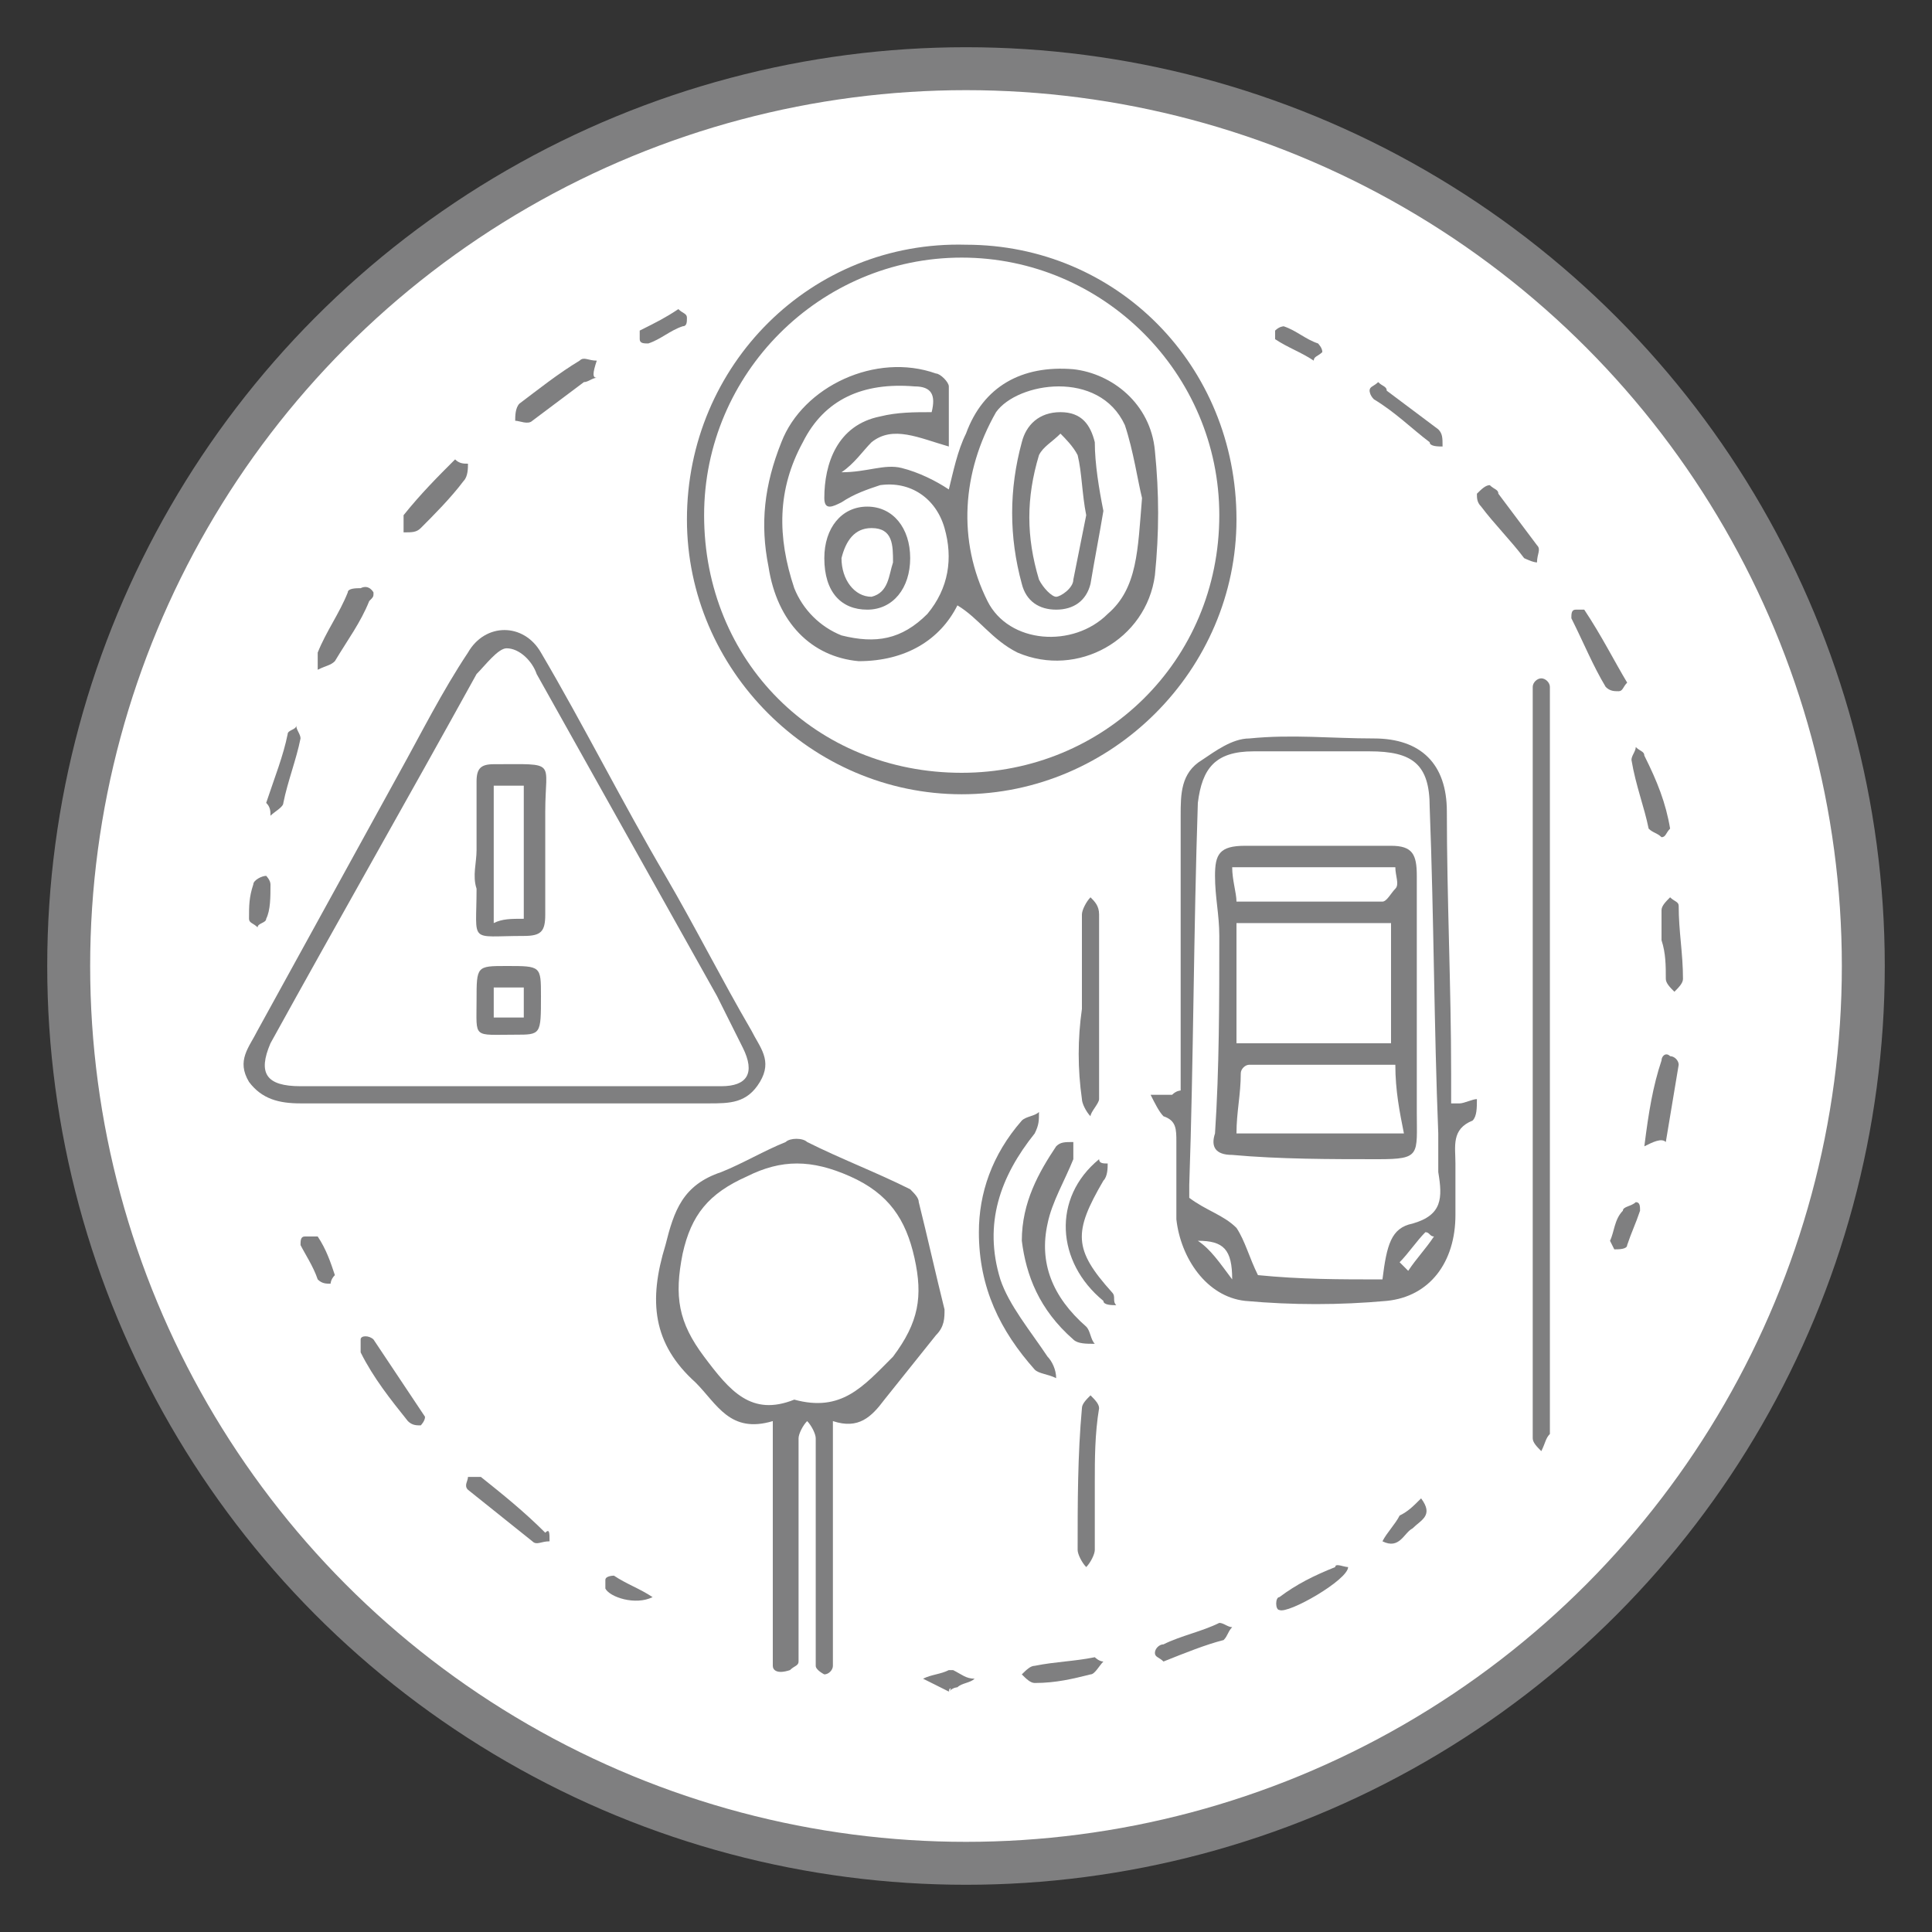
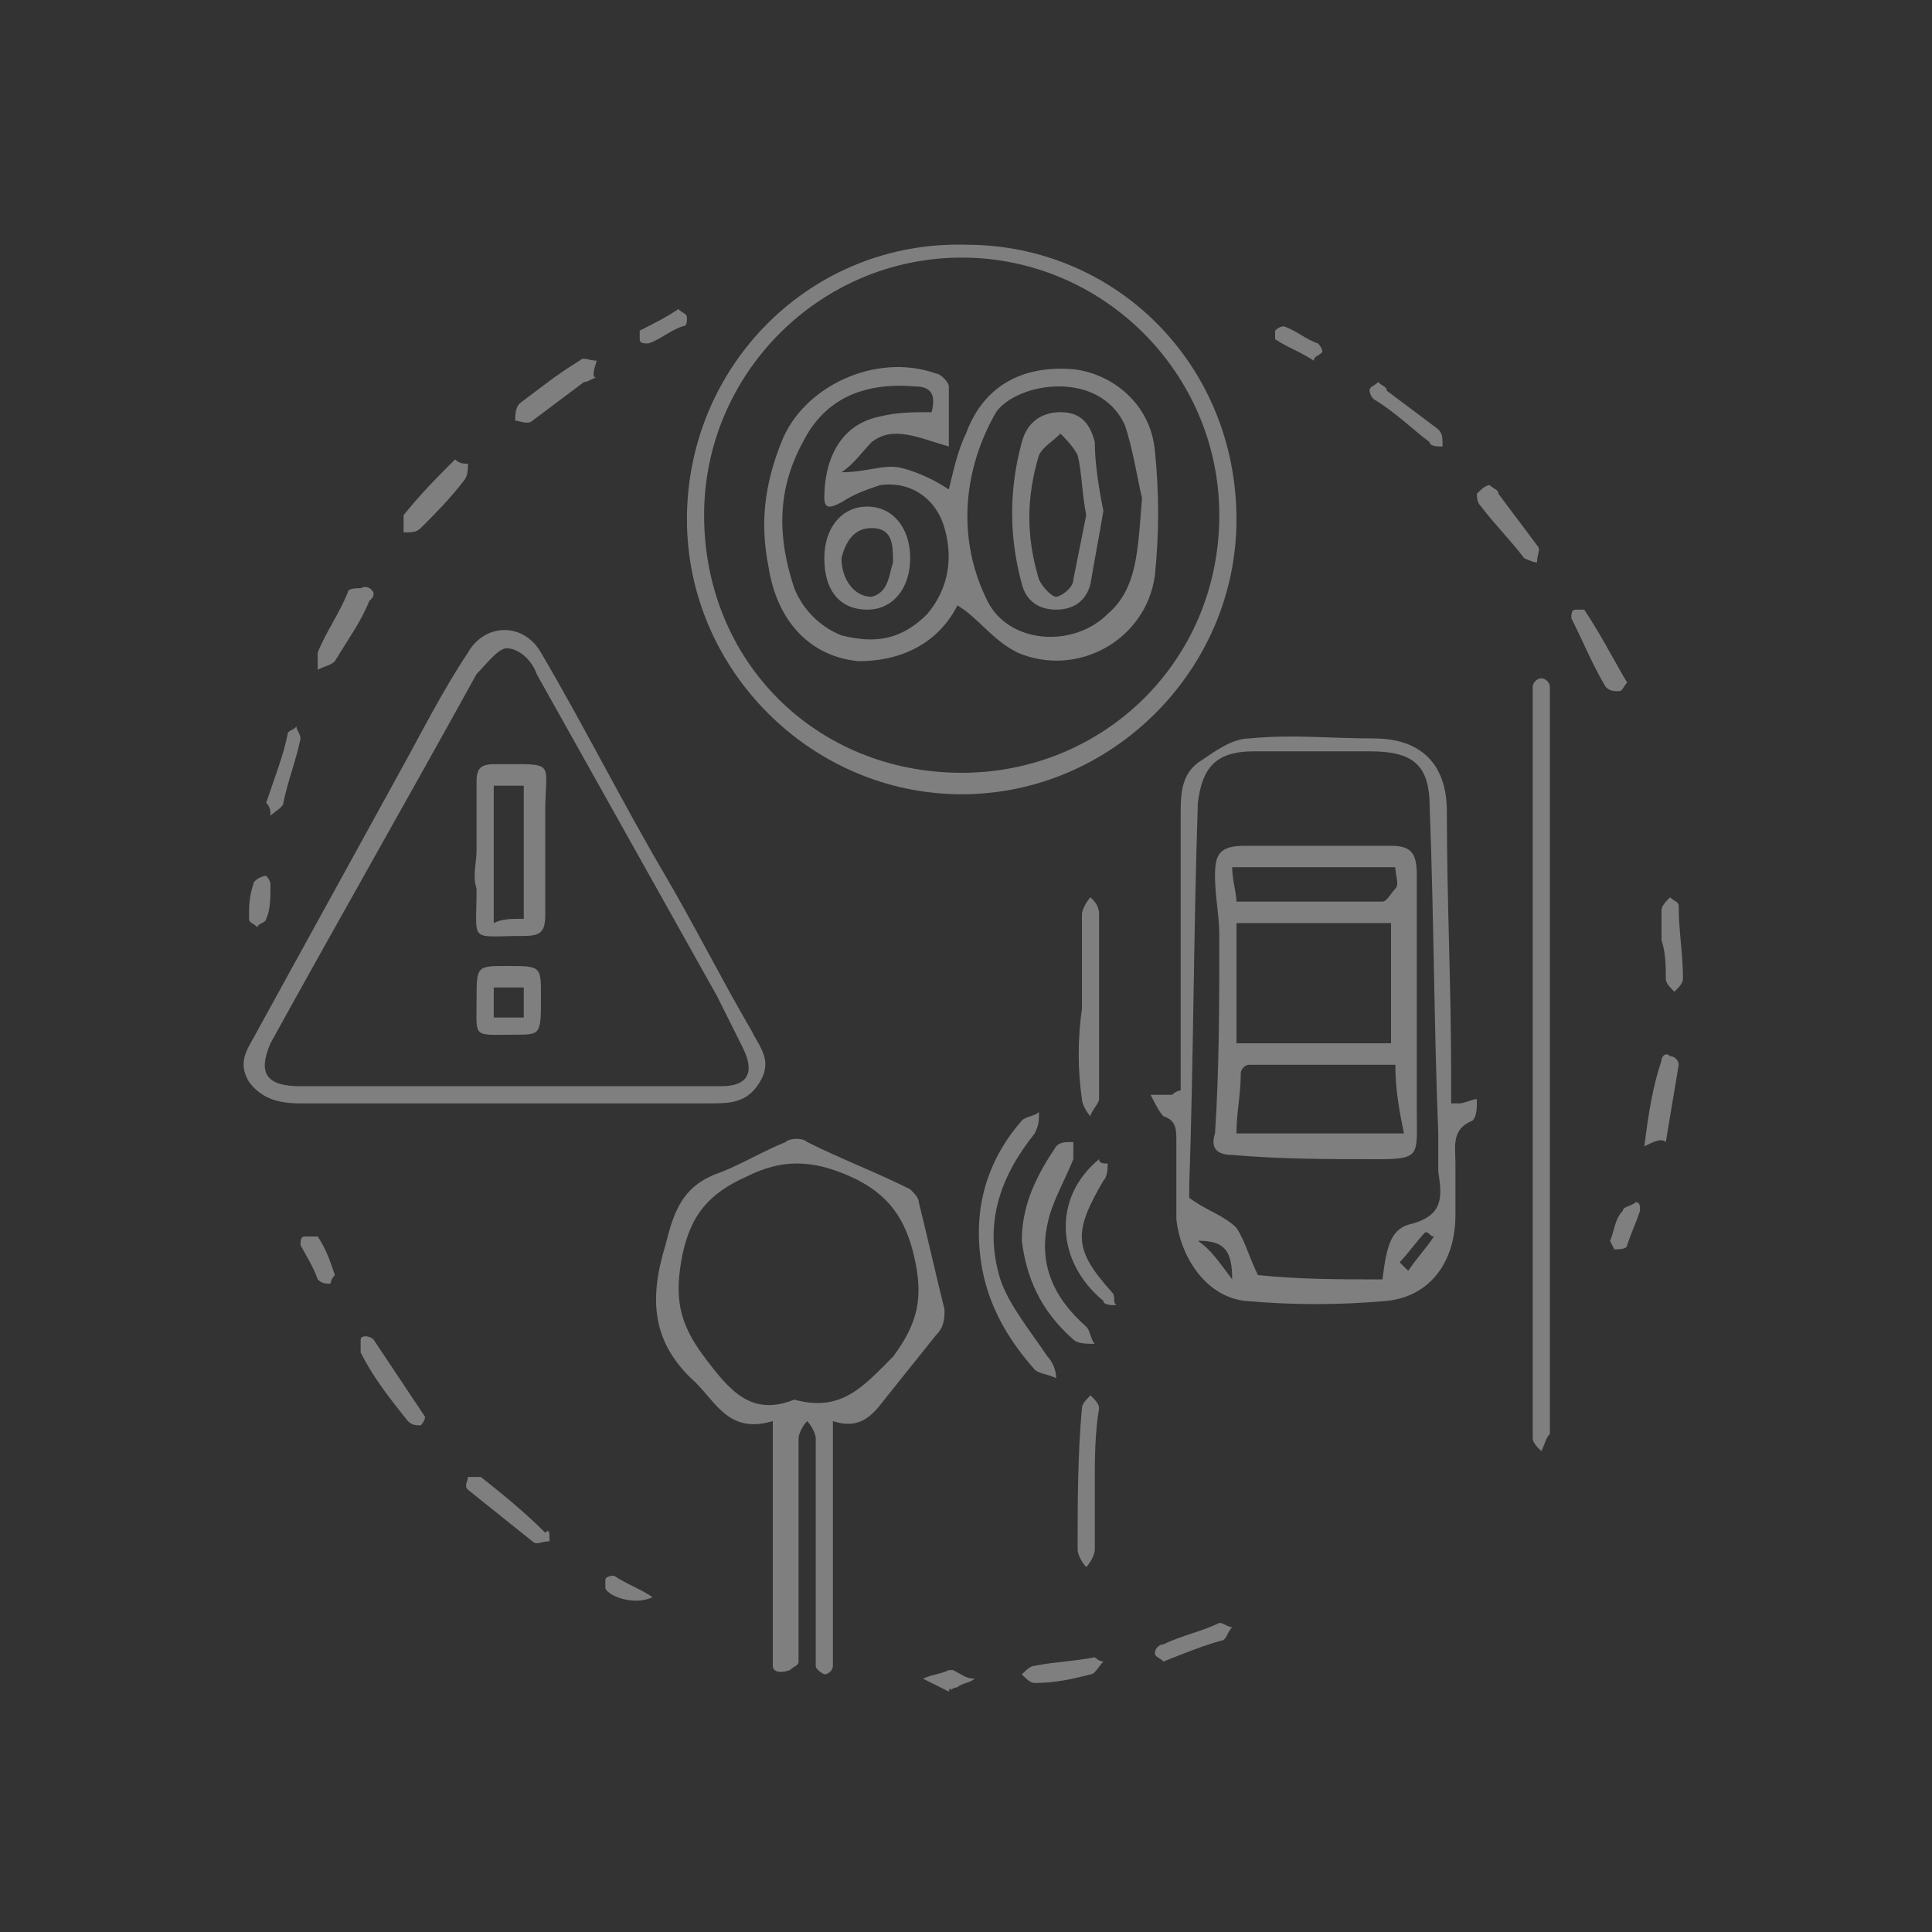
<svg xmlns="http://www.w3.org/2000/svg" version="1.1" id="Layer_1" x="0px" y="0px" viewBox="0 0 45 45" style="enable-background:new 0 0 45 45;" xml:space="preserve">
  <rect x="0" y="0" width="45" height="45" fill="#333333" stroke="none" />
  <style type="text/css">
	.st0{fill:#FFFFFF;stroke:#7F7F80;stroke-miterlimit:10;}
	.st1{fill:#7F7F80;}
</style>
-   <circle class="st0" cx="22.5" cy="22.5" r="20.9" />
  <g>
    <path class="st1" d="M27.5,25.4c0-2.1,0-4.3,0-6.4c0-0.5,0-1,0.5-1.3c0.3-0.2,0.7-0.5,1.1-0.5c1-0.1,1.9,0,2.9,0   c1.1,0,1.7,0.6,1.7,1.7c0,2,0.1,4.1,0.1,6.1c0,0.2,0,0.4,0,0.7c0.1,0,0.2,0,0.2,0c0.1,0,0.3-0.1,0.4-0.1c0,0.2,0,0.4-0.1,0.5   c-0.5,0.2-0.4,0.6-0.4,1c0,0.4,0,0.8,0,1.2c0,1.1-0.6,1.9-1.6,2c-1.1,0.1-2.2,0.1-3.3,0c-0.9-0.1-1.5-1-1.6-1.9c0-0.6,0-1.2,0-1.8   c0-0.3,0-0.5-0.3-0.6c-0.1-0.1-0.2-0.3-0.3-0.5c0.2,0,0.3,0,0.5,0C27.4,25.4,27.5,25.4,27.5,25.4z M32.2,29.8   c0.1-0.8,0.2-1.2,0.7-1.3c0.7-0.2,0.7-0.6,0.6-1.2c0-0.3,0-0.6,0-0.9c-0.1-2.5-0.1-5-0.2-7.6c0-1-0.4-1.3-1.4-1.3   c-0.9,0-1.8,0-2.7,0c-0.9,0-1.2,0.4-1.3,1.2c-0.1,3-0.1,6-0.2,8.9c0,0.2,0,0.3,0,0.3c0.4,0.3,0.8,0.4,1.1,0.7   c0.2,0.3,0.3,0.7,0.5,1.1C30.3,29.8,31.2,29.8,32.2,29.8z M28.7,29.8c0-0.7-0.2-0.9-0.8-0.9C28.2,29.1,28.4,29.4,28.7,29.8z    M32.6,29.4c0.1,0.1,0.1,0.1,0.2,0.2c0.2-0.3,0.4-0.5,0.6-0.8c-0.1,0-0.1-0.1-0.2-0.1C33,28.9,32.8,29.2,32.6,29.4z" />
    <path class="st1" d="M28.8,12.1c0,3.5-2.9,6.4-6.4,6.4c-3.5,0-6.4-2.9-6.4-6.4c0-3.6,2.9-6.5,6.5-6.4C26,5.7,28.8,8.5,28.8,12.1z    M16.4,12c0,3.4,2.6,6,6,6c3.3,0,6-2.6,6-6c0-3.3-2.7-6-6-6C19.1,6,16.4,8.7,16.4,12z" />
    <path class="st1" d="M11.8,25.7c-1.6,0-3.2,0-4.8,0c-0.5,0-0.9-0.1-1.2-0.5c-0.3-0.5,0-0.8,0.2-1.2c1.1-2,2.2-4,3.3-6   c0.5-0.9,1-1.9,1.6-2.8c0.4-0.7,1.3-0.7,1.7,0c1,1.7,1.9,3.5,2.9,5.2c0.7,1.2,1.3,2.4,2,3.6c0.2,0.4,0.5,0.7,0.2,1.2   c-0.3,0.5-0.7,0.5-1.2,0.5C15,25.7,13.4,25.7,11.8,25.7z M11.9,25.3c1.6,0,3.3,0,4.9,0c0.6,0,0.8-0.3,0.5-0.9   c-0.2-0.4-0.4-0.8-0.6-1.2c-1.4-2.5-2.8-5-4.2-7.5c-0.1-0.3-0.4-0.6-0.7-0.6c-0.2,0-0.5,0.4-0.7,0.6c-1.6,2.9-3.2,5.7-4.8,8.6   C6,25,6.2,25.3,7,25.3C8.6,25.3,10.2,25.3,11.9,25.3z" />
    <path class="st1" d="M18,33.1c-1,0.3-1.3-0.4-1.8-0.9c-1-0.9-1.1-1.9-0.7-3.2c0.2-0.8,0.4-1.4,1.3-1.7c0.5-0.2,1-0.5,1.5-0.7   c0.1-0.1,0.4-0.1,0.5,0c0.8,0.4,1.6,0.7,2.4,1.1c0.1,0.1,0.2,0.2,0.2,0.3c0.2,0.8,0.4,1.7,0.6,2.5c0,0.2,0,0.4-0.2,0.6   c-0.4,0.5-0.8,1-1.2,1.5c-0.3,0.4-0.6,0.7-1.2,0.5c0,0.3,0,0.5,0,0.6c0,1.6,0,3.2,0,4.7c0,0.1,0,0.3,0,0.4c0,0.1-0.1,0.2-0.2,0.2   c0,0-0.2-0.1-0.2-0.2c0-0.1,0-0.3,0-0.4c0-1.6,0-3.3,0-4.9c0-0.1-0.1-0.3-0.2-0.4c-0.1,0.1-0.2,0.3-0.2,0.4c0,1.6,0,3.2,0,4.8   c0,0.1,0,0.3,0,0.4c0,0.1-0.1,0.1-0.2,0.2C18.1,39,18,38.9,18,38.8c0-0.1,0-0.3,0-0.4c0-1.6,0-3.1,0-4.7C18,33.6,18,33.4,18,33.1z    M18.5,32.6c1.1,0.3,1.6-0.3,2.3-1c0.6-0.8,0.7-1.4,0.5-2.3c-0.2-0.9-0.6-1.5-1.5-1.9c-0.9-0.4-1.6-0.4-2.4,0   c-0.9,0.4-1.3,0.9-1.5,1.8c-0.2,1-0.1,1.6,0.5,2.4C17,32.4,17.5,33,18.5,32.6z" />
    <path class="st1" d="M35.7,24.8c0-2.8,0-5.6,0-8.4c0-0.1,0-0.3,0-0.4c0-0.1,0.1-0.2,0.2-0.2c0.1,0,0.2,0.1,0.2,0.2   c0,0.1,0,0.3,0,0.4c0,5.6,0,11.2,0,16.8c0,0.1,0,0.2,0,0.2c-0.1,0.1-0.1,0.2-0.2,0.4c-0.1-0.1-0.2-0.2-0.2-0.3c0-0.9,0-1.7,0-2.6   C35.7,28.9,35.7,26.9,35.7,24.8z" />
    <path class="st1" d="M22.8,28.7c0-0.9,0.3-1.8,1-2.6c0.1-0.1,0.3-0.1,0.4-0.2c0,0.2,0,0.3-0.1,0.5c-0.8,1-1.2,2.1-0.8,3.4   c0.2,0.6,0.7,1.2,1.1,1.8c0.1,0.1,0.2,0.3,0.2,0.5c-0.2-0.1-0.4-0.1-0.5-0.2C23.3,31,22.8,30,22.8,28.7z" />
    <path class="st1" d="M23.8,28.9c0-0.9,0.4-1.6,0.8-2.2c0.1-0.1,0.2-0.1,0.4-0.1c0,0.1,0,0.3,0,0.4c-0.2,0.5-0.5,1-0.6,1.5   c-0.2,0.9,0.1,1.7,0.9,2.4c0.1,0.1,0.1,0.3,0.2,0.4c-0.2,0-0.4,0-0.5-0.1C24.2,30.5,23.9,29.7,23.8,28.9z" />
    <path class="st1" d="M25.2,23.5c0-0.7,0-1.4,0-2.2c0-0.1,0.1-0.3,0.2-0.4c0.1,0.1,0.2,0.2,0.2,0.4c0,1.4,0,2.9,0,4.3   c0,0.1-0.2,0.3-0.2,0.4c-0.1-0.1-0.2-0.3-0.2-0.4C25.1,24.9,25.1,24.2,25.2,23.5C25.2,23.5,25.2,23.5,25.2,23.5z" />
    <path class="st1" d="M25.5,34.5c0,0.5,0,1.1,0,1.6c0,0.1-0.1,0.3-0.2,0.4c-0.1-0.1-0.2-0.3-0.2-0.4c0-1.1,0-2.2,0.1-3.3   c0-0.1,0.1-0.2,0.2-0.3c0.1,0.1,0.2,0.2,0.2,0.3C25.5,33.4,25.5,34,25.5,34.5C25.5,34.5,25.5,34.5,25.5,34.5z" />
    <path class="st1" d="M25.8,27.1c0,0.1,0,0.3-0.1,0.4c-0.7,1.2-0.7,1.6,0.2,2.6c0.1,0.1,0,0.2,0.1,0.3c-0.1,0-0.3,0-0.3-0.1   c-1.1-0.9-1.2-2.4-0.1-3.3C25.6,27.1,25.7,27.1,25.8,27.1z" />
    <path class="st1" d="M12.8,35.9c-0.2,0-0.3,0.1-0.4,0c-0.5-0.4-1-0.8-1.5-1.2c-0.1-0.1,0-0.2,0-0.3c0.1,0,0.2,0,0.3,0   c0.5,0.4,1,0.8,1.5,1.3C12.8,35.6,12.8,35.7,12.8,35.9z" />
    <path class="st1" d="M9.9,33c0,0.1-0.1,0.2-0.1,0.2c-0.1,0-0.2,0-0.3-0.1c-0.4-0.5-0.8-1-1.1-1.6c0-0.1,0-0.2,0-0.3   c0-0.1,0.2-0.1,0.3,0C9.1,31.8,9.5,32.4,9.9,33z" />
    <path class="st1" d="M38.7,21.9c0-0.2,0-0.5,0-0.7c0-0.1,0.1-0.2,0.2-0.3c0.1,0.1,0.2,0.1,0.2,0.2c0,0.6,0.1,1.1,0.1,1.7   c0,0.1-0.1,0.2-0.2,0.3c-0.1-0.1-0.2-0.2-0.2-0.3C38.8,22.5,38.8,22.2,38.7,21.9C38.8,21.9,38.8,21.9,38.7,21.9z" />
    <path class="st1" d="M6.2,18.7c0.2-0.6,0.4-1.1,0.5-1.6c0-0.1,0.2-0.1,0.2-0.2c0,0.1,0.1,0.2,0.1,0.3c-0.1,0.5-0.3,1-0.4,1.5   c0,0.1-0.2,0.2-0.3,0.3C6.3,18.9,6.3,18.8,6.2,18.7z" />
    <path class="st1" d="M38.3,26.7c0.1-0.8,0.2-1.4,0.4-2c0-0.1,0.1-0.2,0.2-0.1c0.1,0,0.2,0.1,0.2,0.2c-0.1,0.6-0.2,1.2-0.3,1.8   C38.7,26.5,38.5,26.6,38.3,26.7z" />
    <path class="st1" d="M13.9,8.8c-0.1,0-0.2,0.1-0.3,0.1c-0.4,0.3-0.8,0.6-1.2,0.9c-0.1,0.1-0.3,0-0.4,0c0-0.1,0-0.3,0.1-0.4   c0.4-0.3,0.9-0.7,1.4-1c0.1-0.1,0.2,0,0.4,0C13.8,8.7,13.8,8.8,13.9,8.8z" />
    <path class="st1" d="M37.9,15.9c-0.1,0.1-0.1,0.2-0.2,0.2c-0.1,0-0.2,0-0.3-0.1c-0.3-0.5-0.5-1-0.8-1.6c0-0.1,0-0.2,0.1-0.2   c0.1,0,0.2,0,0.2,0C37.3,14.8,37.6,15.4,37.9,15.9z" />
    <path class="st1" d="M10.9,10.8c0,0.1,0,0.3-0.1,0.4c-0.3,0.4-0.7,0.8-1,1.1c-0.1,0.1-0.2,0.1-0.4,0.1c0-0.1,0-0.3,0-0.4   c0.4-0.5,0.8-0.9,1.2-1.3C10.7,10.8,10.8,10.8,10.9,10.8z" />
    <path class="st1" d="M32.1,8.9C32.2,9,32.3,9,32.3,9.1c0.4,0.3,0.8,0.6,1.2,0.9c0.1,0.1,0.1,0.2,0.1,0.4c-0.1,0-0.3,0-0.3-0.1   c-0.4-0.3-0.8-0.7-1.3-1c-0.1-0.1-0.1-0.2-0.1-0.2C31.9,9,32,9,32.1,8.9z" />
    <path class="st1" d="M8.7,13.8c0,0.1,0,0.1-0.1,0.2c-0.2,0.5-0.5,0.9-0.8,1.4c-0.1,0.1-0.2,0.1-0.4,0.2c0-0.1,0-0.3,0-0.4   c0.2-0.5,0.5-0.9,0.7-1.4c0-0.1,0.2-0.1,0.3-0.1C8.6,13.6,8.7,13.8,8.7,13.8z" />
    <path class="st1" d="M34.7,11.3c0.1,0.1,0.2,0.1,0.2,0.2c0.3,0.4,0.6,0.8,0.9,1.2c0.1,0.1,0,0.2,0,0.4c-0.1,0-0.3-0.1-0.3-0.1   c-0.3-0.4-0.7-0.8-1-1.2c-0.1-0.1-0.1-0.2-0.1-0.3C34.5,11.4,34.6,11.3,34.7,11.3z" />
-     <path class="st1" d="M38.9,19.3c-0.1,0.1-0.1,0.2-0.2,0.2c-0.1-0.1-0.2-0.1-0.3-0.2c-0.1-0.5-0.3-1-0.4-1.6c0-0.1,0.1-0.2,0.1-0.3   c0.1,0.1,0.2,0.1,0.2,0.2C38.6,18.2,38.8,18.7,38.9,19.3z" />
-     <path class="st1" d="M31.4,36.5c0,0.3-1.4,1.1-1.6,1c-0.1,0-0.1-0.3,0-0.3c0.4-0.3,0.8-0.5,1.3-0.7C31.1,36.4,31.3,36.5,31.4,36.5z   " />
    <path class="st1" d="M27.1,38.7c-0.1-0.1-0.2-0.1-0.2-0.2c0-0.1,0.1-0.2,0.2-0.2c0.4-0.2,0.9-0.3,1.3-0.5c0.1,0,0.2,0.1,0.3,0.1   c-0.1,0.1-0.1,0.2-0.2,0.3C28.1,38.3,27.6,38.5,27.1,38.7z" />
    <path class="st1" d="M25.5,38.6c0,0,0.1,0.1,0.2,0.1c-0.1,0.1-0.2,0.3-0.3,0.3c-0.4,0.1-0.8,0.2-1.3,0.2c-0.1,0-0.2-0.1-0.3-0.2   c0.1-0.1,0.2-0.2,0.3-0.2C24.6,38.7,25,38.7,25.5,38.6z" />
    <path class="st1" d="M22.1,39.4c-0.2-0.1-0.4-0.2-0.6-0.3c0.2-0.1,0.4-0.1,0.6-0.2c0,0,0.1,0,0.1,0c0.2,0.1,0.3,0.2,0.5,0.2   c-0.1,0.1-0.3,0.1-0.4,0.2C22.3,39.3,22.2,39.3,22.1,39.4C22.2,39.3,22.1,39.3,22.1,39.4z" />
    <path class="st1" d="M7.8,29.7c-0.1,0.1-0.1,0.2-0.1,0.2c-0.1,0-0.2,0-0.3-0.1c-0.1-0.3-0.3-0.6-0.4-0.8c0-0.1,0-0.2,0.1-0.2   c0.1,0,0.2,0,0.3,0C7.6,29.1,7.7,29.4,7.8,29.7z" />
-     <path class="st1" d="M33.1,34.9c0.3,0.4,0,0.5-0.2,0.7c-0.2,0.1-0.3,0.5-0.7,0.3c0.1-0.2,0.3-0.4,0.4-0.6   C32.8,35.2,32.9,35.1,33.1,34.9z" />
    <path class="st1" d="M6.3,20.6c0,0.3,0,0.6-0.1,0.8c0,0.1-0.2,0.1-0.2,0.2c-0.1-0.1-0.2-0.1-0.2-0.2c0-0.3,0-0.5,0.1-0.8   c0-0.1,0.2-0.2,0.3-0.2C6.2,20.4,6.3,20.5,6.3,20.6z" />
    <path class="st1" d="M15.2,37.2c-0.4,0.2-1,0-1.1-0.2c0-0.1,0-0.2,0-0.2c0-0.1,0.2-0.1,0.2-0.1C14.6,36.9,14.9,37,15.2,37.2z" />
    <path class="st1" d="M15.8,7.2C15.9,7.3,16,7.3,16,7.4c0,0.1,0,0.2-0.1,0.2c-0.3,0.1-0.5,0.3-0.8,0.4c-0.1,0-0.2,0-0.2-0.1   c0,0,0-0.2,0-0.2C15.3,7.5,15.5,7.4,15.8,7.2z" />
    <path class="st1" d="M30.6,8.4c-0.3-0.2-0.6-0.3-0.9-0.5c0,0,0-0.2,0-0.2c0.1-0.1,0.2-0.1,0.2-0.1c0.3,0.1,0.5,0.3,0.8,0.4   c0,0,0.1,0.1,0.1,0.2C30.7,8.3,30.6,8.3,30.6,8.4z" />
    <path class="st1" d="M38.2,28.2c-0.1,0.3-0.2,0.5-0.3,0.8c0,0.1-0.2,0.1-0.3,0.1c0,0-0.1-0.2-0.1-0.2c0.1-0.2,0.1-0.5,0.3-0.7   c0-0.1,0.2-0.1,0.3-0.2C38.2,28,38.2,28.1,38.2,28.2z" />
    <path class="st1" d="M30.7,19.7c0.6,0,1.2,0,1.7,0c0.5,0,0.6,0.2,0.6,0.7c0,1.8,0,3.6,0,5.5c0,1,0.1,1.1-0.9,1.1   c-1.1,0-2.3,0-3.4-0.1c-0.4,0-0.5-0.2-0.4-0.5c0.1-1.5,0.1-3.1,0.1-4.6c0-0.5-0.1-0.9-0.1-1.4c0-0.5,0.1-0.7,0.7-0.7   C29.5,19.7,30.1,19.7,30.7,19.7z M28.8,24.3c1.2,0,2.4,0,3.6,0c0-1,0-1.9,0-2.8c-1.2,0-2.4,0-3.6,0C28.8,22.4,28.8,23.3,28.8,24.3z    M32.5,24.8c-1.2,0-2.3,0-3.4,0c-0.1,0-0.2,0.1-0.2,0.2c0,0.5-0.1,0.9-0.1,1.4c1.3,0,2.6,0,3.9,0C32.6,25.9,32.5,25.4,32.5,24.8z    M32.5,20.2c-1.3,0-2.5,0-3.8,0c0,0.3,0.1,0.6,0.1,0.8c1.2,0,2.3,0,3.4,0c0.1,0,0.2-0.2,0.3-0.3C32.6,20.6,32.5,20.4,32.5,20.2z" />
    <path class="st1" d="M22.3,14.1c-0.4,0.8-1.2,1.3-2.3,1.3c-1.1-0.1-1.9-0.9-2.1-2.2c-0.2-1-0.1-1.9,0.3-2.9   c0.5-1.3,2.2-2.1,3.6-1.6c0.1,0,0.3,0.2,0.3,0.3c0,0.4,0,0.9,0,1.4c-0.7-0.2-1.3-0.5-1.8-0.1c-0.2,0.2-0.4,0.5-0.7,0.7   c0.6,0,1-0.2,1.4-0.1c0.4,0.1,0.8,0.3,1.1,0.5c0.1-0.4,0.2-0.9,0.4-1.3C22.9,9,23.8,8.5,25,8.6c0.9,0.1,1.8,0.8,1.9,1.9   c0.1,1,0.1,1.9,0,2.9c-0.2,1.5-1.8,2.4-3.2,1.8C23.1,14.9,22.8,14.4,22.3,14.1z M26.6,11.6c-0.1-0.4-0.2-1.1-0.4-1.7   c-0.6-1.3-2.5-1-3-0.3c-0.8,1.4-0.9,3-0.2,4.4c0.5,1,2,1.1,2.8,0.3C26.5,13.7,26.5,12.8,26.6,11.6z M21.7,9.6   c0.1-0.4,0-0.6-0.4-0.6c-1.2-0.1-2.1,0.3-2.6,1.3c-0.6,1.1-0.6,2.2-0.2,3.4c0.2,0.5,0.6,0.9,1.1,1.1c0.8,0.2,1.4,0.1,2-0.5   c0.5-0.6,0.6-1.3,0.4-2c-0.2-0.7-0.8-1.1-1.5-1c-0.3,0.1-0.6,0.2-0.9,0.4c-0.2,0.1-0.4,0.2-0.4-0.1c0-0.8,0.3-1.7,1.3-1.9   C20.9,9.6,21.3,9.6,21.7,9.6z" />
    <path class="st1" d="M11.1,19.8c0-0.5,0-1.1,0-1.6c0-0.3,0.1-0.4,0.4-0.4c1.5,0,1.2-0.1,1.2,1.1c0,0.8,0,1.6,0,2.4   c0,0.4-0.1,0.5-0.5,0.5c-1.3,0-1.1,0.2-1.1-1.1C11,20.4,11.1,20.1,11.1,19.8z M12.2,21.4c0-0.9,0-1.8,0-2.6c0-0.2,0-0.3,0-0.5   c-0.2,0-0.4,0-0.7,0c0,0.9,0,1.8,0,2.7c0,0.1,0,0.3,0,0.5C11.7,21.4,11.9,21.4,12.2,21.4z" />
    <path class="st1" d="M11.8,22.5c0.8,0,0.8,0,0.8,0.7c0,0.9,0,0.9-0.6,0.9c-1,0-0.9,0.1-0.9-0.8C11.1,22.5,11.1,22.5,11.8,22.5z    M11.5,23.7c0.3,0,0.5,0,0.7,0c0-0.3,0-0.5,0-0.7c-0.2,0-0.4,0-0.7,0C11.5,23.2,11.5,23.4,11.5,23.7z" />
    <path class="st1" d="M25.7,11.9c-0.1,0.6-0.2,1.1-0.3,1.7c-0.1,0.4-0.4,0.6-0.8,0.6c-0.4,0-0.7-0.2-0.8-0.6c-0.3-1.1-0.3-2.2,0-3.3   c0.1-0.4,0.4-0.7,0.9-0.7c0.5,0,0.7,0.3,0.8,0.7C25.5,10.8,25.6,11.4,25.7,11.9z M25.3,12c-0.1-0.5-0.1-1-0.2-1.4   c-0.1-0.2-0.3-0.4-0.4-0.5c-0.2,0.2-0.4,0.3-0.5,0.5c-0.3,1-0.3,1.9,0,2.9c0.1,0.2,0.3,0.4,0.4,0.4c0.1,0,0.4-0.2,0.4-0.4   C25.1,13,25.2,12.5,25.3,12z" />
    <path class="st1" d="M21.2,13c0,0.7-0.4,1.2-1,1.2c-0.6,0-1-0.4-1-1.2c0-0.7,0.4-1.2,1-1.2C20.8,11.8,21.2,12.3,21.2,13z    M20.8,13.1c0-0.4,0-0.8-0.5-0.8c-0.4,0-0.6,0.3-0.7,0.7c0,0.5,0.3,0.9,0.7,0.9C20.7,13.8,20.7,13.4,20.8,13.1z" />
  </g>
</svg>